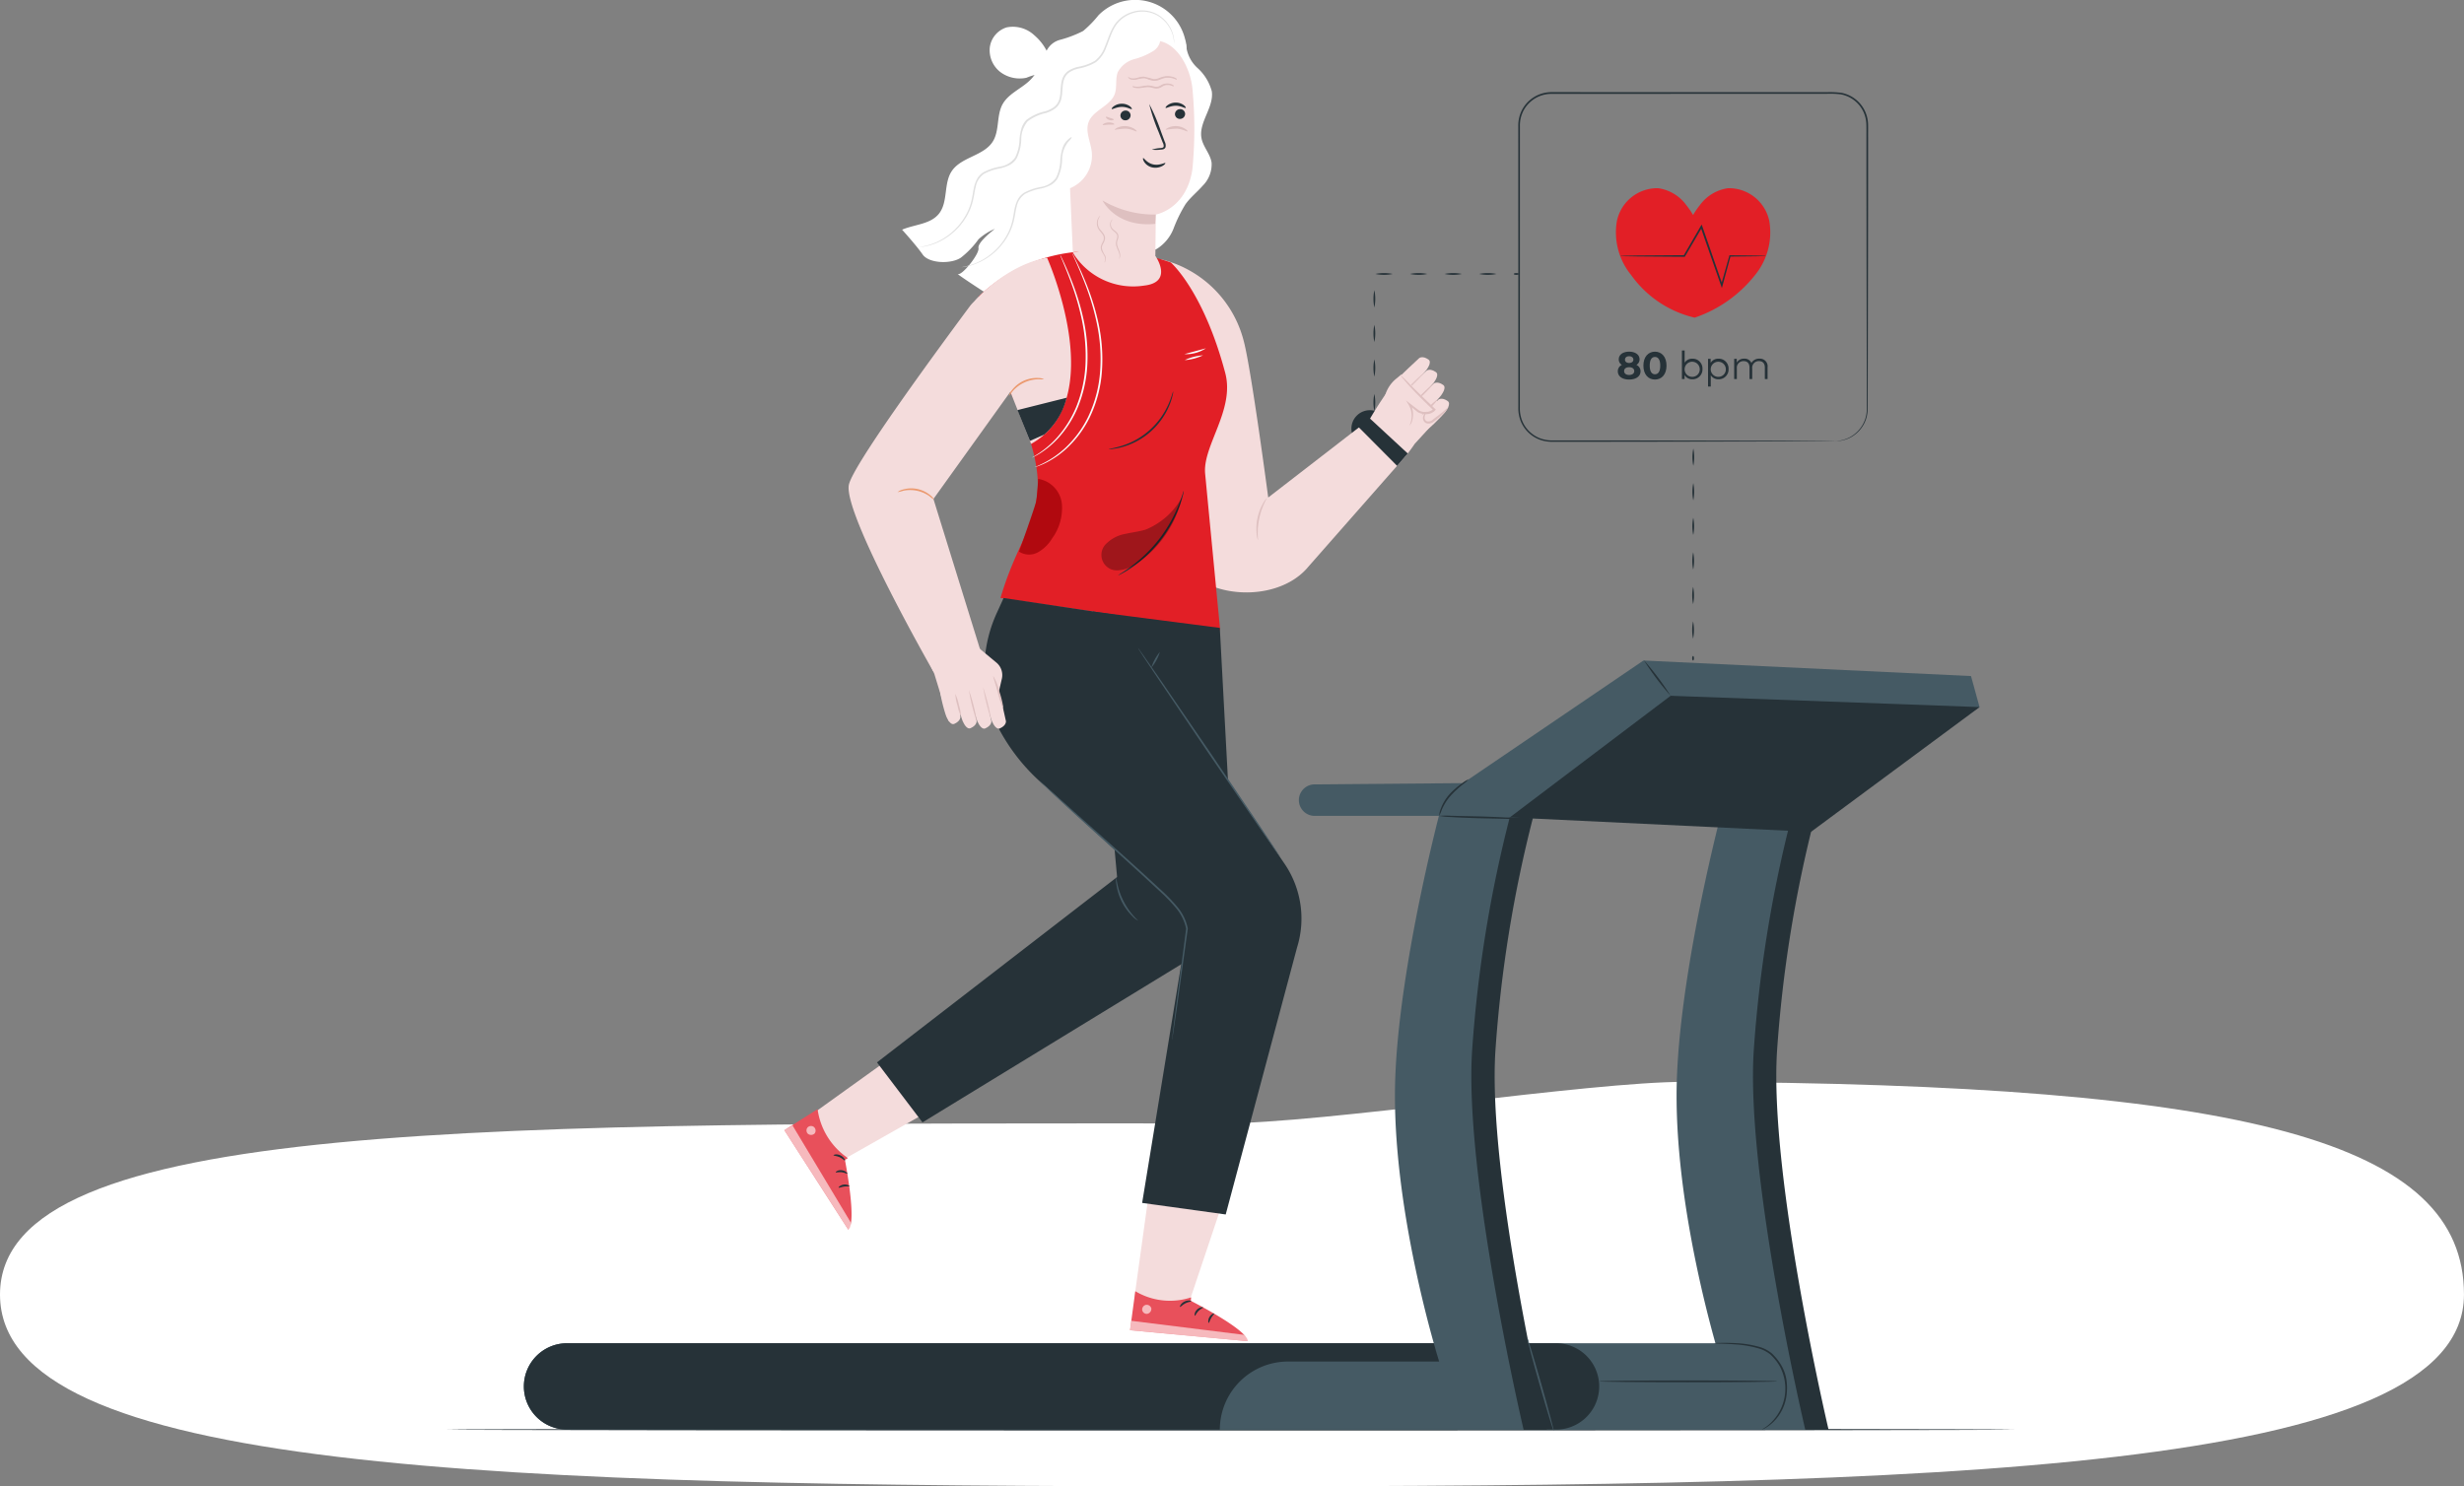
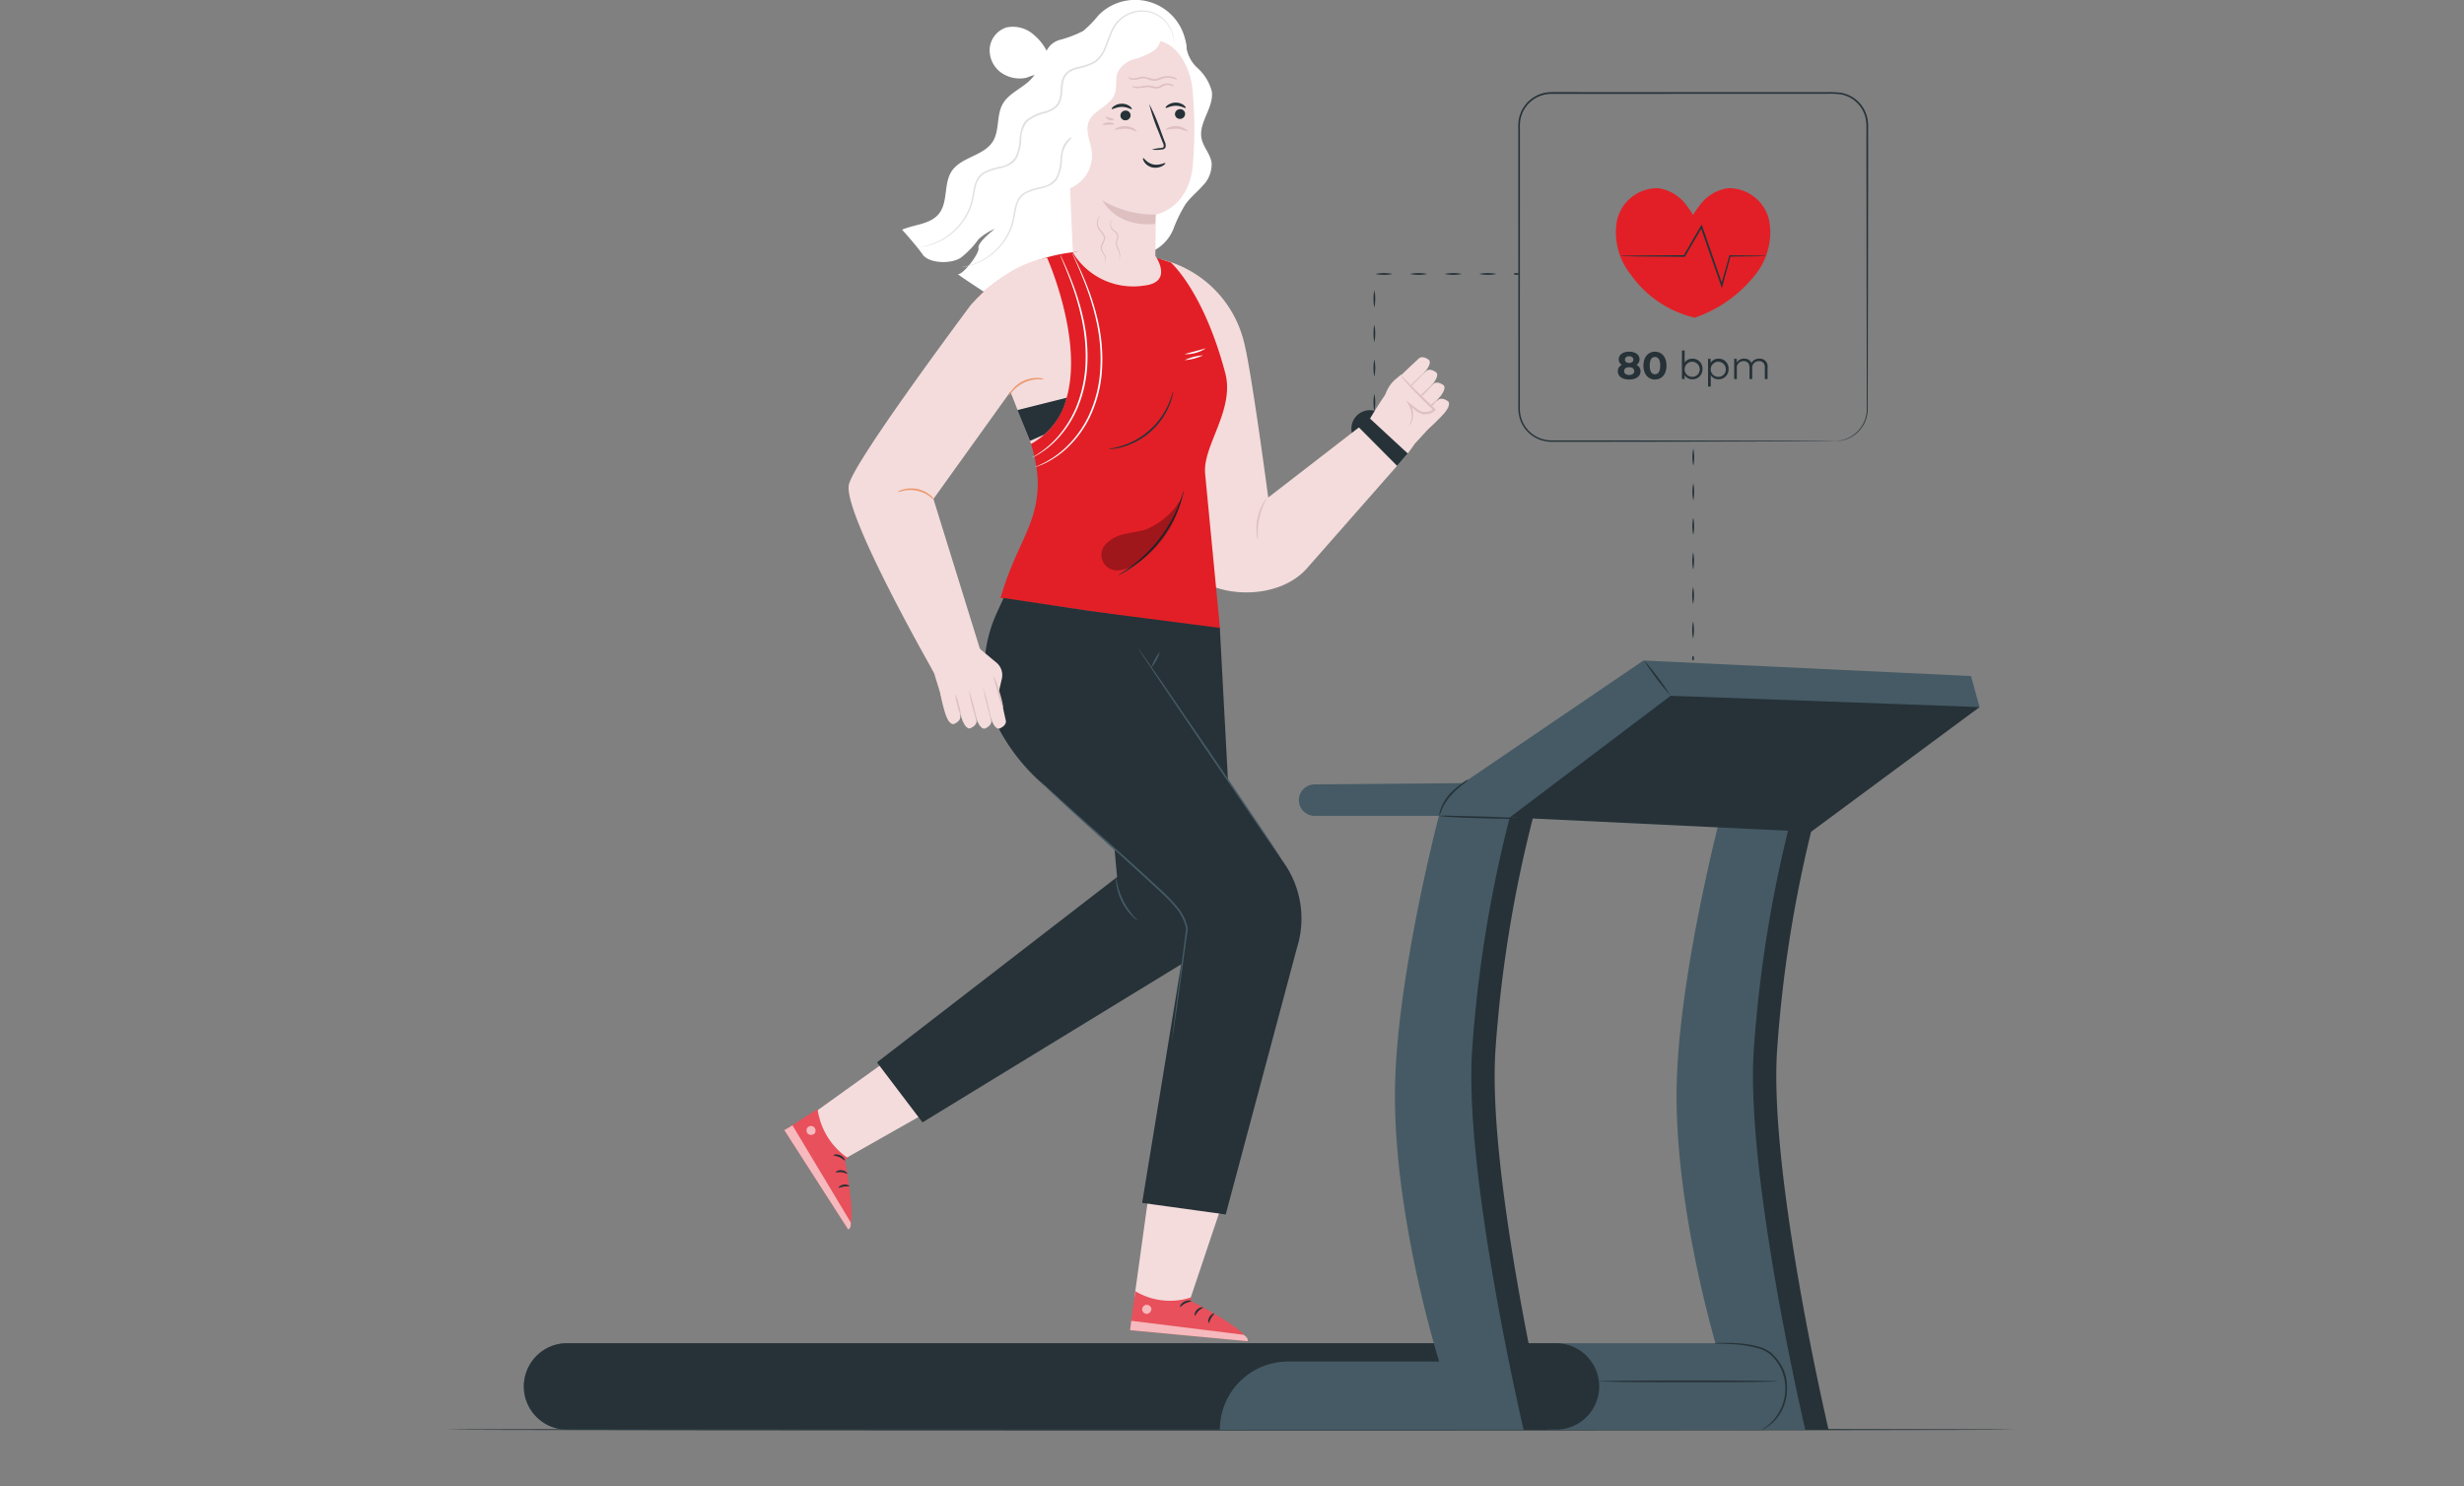
<svg xmlns="http://www.w3.org/2000/svg" width="242.262" height="146.167" viewBox="0 0 242.262 146.167">
  <rect x="0" y="0" width="242.262" height="146.167" fill="#808080" stroke="none" />
  <g id="Group_196867" data-name="Group 196867" transform="translate(-595 -6314.312)">
-     <path id="Path_20465" data-name="Path 20465" d="M128.111,60.222c10.178,0,36.195-4.118,45.7-4.087,55.576.182,76.519,5.99,76.519,20.914,0,17.394-50.543,18.863-122.22,18.863S8.07,94.444,8.07,77.05,56.434,60.222,128.111,60.222Z" transform="translate(586.93 6364.566)" fill="#fff" />
    <g id="Floor" transform="translate(638.918 6454.811)">
      <g id="Group_183170" data-name="Group 183170">
        <g id="Group_183169" data-name="Group 183169">
          <path id="Path_45285" data-name="Path 45285" d="M177.144,470.047c0,.049-34.512.089-77.074.089s-77.082-.04-77.082-.089,34.5-.088,77.082-.088S177.144,470,177.144,470.047Z" transform="translate(-22.987 -469.959)" fill="#263238" />
        </g>
      </g>
    </g>
    <g id="Group_183184" data-name="Group 183184" transform="translate(706.104 6429.852)">
      <g id="Group_183171" data-name="Group 183171" transform="translate(0.439)">
        <path id="Path_45286" data-name="Path 45286" d="M221.888,408.568l1.663-12.017,7.782.4L227,409.861Z" transform="translate(-221.888 -396.552)" fill="#f4dcdc" />
      </g>
      <g id="Group_183183" data-name="Group 183183" transform="translate(0 11.436)">
        <g id="Group_183182" data-name="Group 183182">
          <g id="Group_183172" data-name="Group 183172" transform="translate(0)">
            <path id="Path_45287" data-name="Path 45287" d="M226.608,430.793l-.029.344s5.621,2.855,5.585,3.966L220.6,434.022l.517-3.834A6.644,6.644,0,0,0,226.608,430.793Z" transform="translate(-220.598 -430.188)" fill="#e8505b" />
          </g>
          <g id="Group_183174" data-name="Group 183174" transform="translate(1.193 1.328)" opacity="0.6">
            <g id="Group_183173" data-name="Group 183173">
              <path id="Path_45288" data-name="Path 45288" d="M224.486,434.107a.474.474,0,0,0-.377.508.456.456,0,0,0,.5.378.5.5,0,0,0,.4-.541.474.474,0,0,0-.565-.336" transform="translate(-224.106 -434.095)" fill="#fff" />
            </g>
          </g>
          <g id="Group_183175" data-name="Group 183175" transform="translate(0 2.912)" opacity="0.6">
            <path id="Path_45289" data-name="Path 45289" d="M220.6,439.675l.124-.922,11.04,1.374s.494.272.4.63Z" transform="translate(-220.597 -438.753)" fill="#fff" />
          </g>
          <g id="Group_183177" data-name="Group 183177" transform="translate(4.906 0.913)">
            <g id="Group_183176" data-name="Group 183176">
              <path id="Path_45290" data-name="Path 45290" d="M236.138,432.946c-.007.057-.292.055-.587.211s-.465.379-.515.352.065-.345.425-.528S236.156,432.895,236.138,432.946Z" transform="translate(-235.025 -432.873)" fill="#263238" />
            </g>
          </g>
          <g id="Group_183179" data-name="Group 183179" transform="translate(6.346 1.571)">
            <g id="Group_183178" data-name="Group 183178">
              <path id="Path_45291" data-name="Path 45291" d="M240.1,434.837c.008.056-.246.129-.46.35s-.293.469-.349.461-.062-.331.209-.6S240.1,434.784,240.1,434.837Z" transform="translate(-239.261 -434.808)" fill="#263238" />
            </g>
          </g>
          <g id="Group_183181" data-name="Group 183181" transform="translate(7.688 2.182)">
            <g id="Group_183180" data-name="Group 183180">
              <path id="Path_45292" data-name="Path 45292" d="M243.259,437.54c-.053.008-.1-.282.069-.578s.45-.394.469-.345-.16.2-.3.444S243.315,437.54,243.259,437.54Z" transform="translate(-243.208 -436.605)" fill="#263238" />
            </g>
          </g>
        </g>
      </g>
    </g>
    <g id="Group_183198" data-name="Group 183198" transform="translate(672.118 6417.922)">
      <g id="Group_183185" data-name="Group 183185" transform="translate(2.538)">
        <path id="Path_45293" data-name="Path 45293" d="M128.1,367.559l8.5-6.1,6.719,3.654-12.195,6.907Z" transform="translate(-128.102 -361.463)" fill="#f4dcdc" />
      </g>
      <g id="Group_183197" data-name="Group 183197" transform="translate(0 5.465)">
        <g id="Group_183196" data-name="Group 183196">
          <g id="Group_183186" data-name="Group 183186">
            <path id="Path_45294" data-name="Path 45294" d="M126.884,382.345l-.289.189s1.217,6.186.32,6.843l-6.279-9.773,3.269-2.067A6.95,6.95,0,0,0,126.884,382.345Z" transform="translate(-120.637 -377.536)" fill="#e8505b" />
          </g>
          <g id="Group_183188" data-name="Group 183188" transform="translate(2.181 1.656)" opacity="0.6">
            <g id="Group_183187" data-name="Group 183187">
              <path id="Path_45295" data-name="Path 45295" d="M127.8,382.519a.475.475,0,0,0-.633.017.457.457,0,0,0,.011.628.5.5,0,0,0,.67-.021.473.473,0,0,0-.084-.651" transform="translate(-127.052 -382.407)" fill="#fff" />
            </g>
          </g>
          <g id="Group_183189" data-name="Group 183189" transform="translate(0 1.597)" opacity="0.6">
            <path id="Path_45296" data-name="Path 45296" d="M120.637,382.7l.8-.471,5.724,9.54s.09.557-.248.7Z" transform="translate(-120.637 -382.233)" fill="#fff" />
          </g>
          <g id="Group_183191" data-name="Group 183191" transform="translate(4.83 4.447)">
            <g id="Group_183190" data-name="Group 183190">
              <path id="Path_45297" data-name="Path 45297" d="M135.967,391.219c-.049.029-.224-.2-.528-.332s-.585-.132-.594-.188.312-.162.678.009S136.017,391.2,135.967,391.219Z" transform="translate(-134.844 -390.616)" fill="#263238" />
            </g>
          </g>
          <g id="Group_183193" data-name="Group 183193" transform="translate(5.048 5.998)">
            <g id="Group_183192" data-name="Group 183192">
              <path id="Path_45298" data-name="Path 45298" d="M136.623,395.528c-.039.04-.253-.114-.559-.147s-.55.058-.578.009.222-.253.6-.205S136.668,395.5,136.623,395.528Z" transform="translate(-135.483 -395.179)" fill="#263238" />
            </g>
          </g>
          <g id="Group_183195" data-name="Group 183195" transform="translate(5.33 7.407)">
            <g id="Group_183194" data-name="Group 183194">
              <path id="Path_45299" data-name="Path 45299" d="M136.32,399.633c-.038-.037.158-.256.5-.3s.587.111.561.157-.255,0-.534.039S136.355,399.678,136.32,399.633Z" transform="translate(-136.315 -399.323)" fill="#263238" />
            </g>
          </g>
        </g>
      </g>
    </g>
    <g id="Group_183236" data-name="Group 183236" transform="translate(709.163 6339.815)">
      <g id="Group_183199" data-name="Group 183199" transform="translate(18.706 14.834)">
        <circle id="Ellipse_1830" data-name="Ellipse 1830" cx="1.816" cy="1.816" r="1.816" fill="#263238" />
      </g>
      <g id="Group_183200" data-name="Group 183200">
        <path id="Path_45300" data-name="Path 45300" d="M229.593,131.734a11.078,11.078,0,0,1,8.13,8.065c.747,2.84,2.4,15.357,2.4,15.357l9.989-7.722,3.109,4.118-9.156,10.412c-2.042,2.472-6.036,3.07-9.076,2.05h0c-3.45-1.158-3.626-3.545-3.234-7.163Z" transform="translate(-229.593 -131.734)" fill="#f4dcdc" />
      </g>
      <g id="Group_183232" data-name="Group 183232" transform="translate(20.383 9.624)">
        <g id="Group_183231" data-name="Group 183231">
          <g id="Group_183202" data-name="Group 183202" transform="translate(0 2.197)">
            <g id="Group_183201" data-name="Group 183201">
              <path id="Path_45301" data-name="Path 45301" d="M294.1,172.815c.1-.1,3.293-3.607,3.293-3.607l-5.126-2.709a40.276,40.276,0,0,0-2.585,3.88l-.139.628s3.161,3.434,3.248,3.49A14.641,14.641,0,0,0,294.1,172.815Z" transform="translate(-289.545 -166.5)" fill="#f4dcdc" />
            </g>
          </g>
          <g id="Group_183224" data-name="Group 183224" transform="translate(1.303)">
            <g id="Group_183220" data-name="Group 183220" transform="translate(1.517)">
              <g id="Group_183204" data-name="Group 183204" transform="translate(1.892 4.086)">
                <g id="Group_183203" data-name="Group 183203">
                  <path id="Path_45302" data-name="Path 45302" d="M306.352,173.2c0,.01-.017.044-.057.1-.33.433-1.977,2.126-2.256,2-.312-.139-.772-.828-.6-1.092s2.135-2.067,2.135-2.067.328-.266.91.144C306.846,172.539,306.352,173.2,306.352,173.2Z" transform="translate(-303.403 -172.057)" fill="#f4dcdc" />
                </g>
              </g>
              <g id="Group_183206" data-name="Group 183206" transform="translate(1.445 2.496)">
                <g id="Group_183205" data-name="Group 183205">
                  <path id="Path_45303" data-name="Path 45303" d="M305.038,168.527c0,.01-.017.044-.057.1-.33.433-1.977,2.126-2.256,2-.312-.139-.772-.828-.6-1.092s2.136-2.067,2.136-2.067.328-.266.91.144C305.531,167.862,305.038,168.527,305.038,168.527Z" transform="translate(-302.088 -167.38)" fill="#f4dcdc" />
                </g>
              </g>
              <g id="Group_183208" data-name="Group 183208" transform="translate(0.729 1.236)">
                <g id="Group_183207" data-name="Group 183207">
                  <path id="Path_45304" data-name="Path 45304" d="M302.93,164.821c0,.01-.017.044-.057.1-.33.432-1.977,2.126-2.255,2-.312-.14-.772-.828-.6-1.092s2.136-2.067,2.136-2.067.328-.266.91.144C303.423,164.157,302.93,164.821,302.93,164.821Z" transform="translate(-299.98 -163.675)" fill="#f4dcdc" />
                </g>
              </g>
              <g id="Group_183210" data-name="Group 183210">
                <g id="Group_183209" data-name="Group 183209">
                  <path id="Path_45305" data-name="Path 45305" d="M300.787,161.186c0,.01-.017.044-.057.1-.33.433-1.976,2.126-2.255,2-.312-.139-.773-.828-.6-1.092s2.136-2.068,2.136-2.068.328-.266.91.144C301.28,160.521,300.787,161.186,300.787,161.186Z" transform="translate(-297.837 -160.039)" fill="#f4dcdc" />
                </g>
              </g>
              <g id="Group_183213" data-name="Group 183213" transform="translate(2.394 4.115)">
                <g id="Group_183212" data-name="Group 183212">
                  <g id="Group_183211" data-name="Group 183211">
                    <path id="Path_45306" data-name="Path 45306" d="M304.881,173.756a4.667,4.667,0,0,0,.87-.76,4.394,4.394,0,0,0,.754-.852,4.649,4.649,0,0,0-.87.76A4.413,4.413,0,0,0,304.881,173.756Z" transform="translate(-304.879 -172.142)" fill="#dec0c0" />
                  </g>
                </g>
              </g>
              <g id="Group_183216" data-name="Group 183216" transform="translate(1.378 2.476)">
                <g id="Group_183215" data-name="Group 183215">
                  <g id="Group_183214" data-name="Group 183214">
                    <path id="Path_45307" data-name="Path 45307" d="M301.89,169.623a18.1,18.1,0,0,0,2.332-2.3,18.093,18.093,0,0,0-2.332,2.3Z" transform="translate(-301.889 -167.321)" fill="#dec0c0" />
                  </g>
                </g>
              </g>
              <g id="Group_183219" data-name="Group 183219" transform="translate(0.429 1.42)" opacity="0.78">
                <g id="Group_183218" data-name="Group 183218">
                  <g id="Group_183217" data-name="Group 183217">
                    <path id="Path_45308" data-name="Path 45308" d="M299.1,166.516a18.092,18.092,0,0,0,2.332-2.3,18.092,18.092,0,0,0-2.332,2.3Z" transform="translate(-299.099 -164.214)" fill="#dec0c0" />
                  </g>
                </g>
              </g>
            </g>
            <g id="Group_183223" data-name="Group 183223" transform="translate(0 1.709)">
              <g id="Group_183222" data-name="Group 183222">
                <g id="Group_183221" data-name="Group 183221">
                  <path id="Path_45309" data-name="Path 45309" d="M293.376,169.586l.23-1.939a3.31,3.31,0,0,1,1.184-2.166l.5-.414,3.21,3.37s-1.43.926-2.147-.175l.168,1.8Z" transform="translate(-293.376 -165.066)" fill="#f4dcdc" />
                </g>
              </g>
            </g>
          </g>
          <g id="Group_183227" data-name="Group 183227" transform="translate(3.155 1.76)">
            <g id="Group_183226" data-name="Group 183226">
              <g id="Group_183225" data-name="Group 183225">
                <path id="Path_45310" data-name="Path 45310" d="M299.722,170.175c-.022-.011.093-.2.163-.569a2.114,2.114,0,0,0-.267-1.48l-.256-.417.389.3.9.69-.019-.012a1.265,1.265,0,0,0,1.352-.07.789.789,0,0,0,.079-.075l.009.147c-.948-.914-1.792-1.753-2.366-2.394-.288-.319-.512-.584-.662-.771a1.246,1.246,0,0,1-.214-.306,12.409,12.409,0,0,1,.986.974c.6.611,1.456,1.428,2.407,2.342l.074.071-.065.076a.9.9,0,0,1-.109.105,1.269,1.269,0,0,1-.81.279,1.787,1.787,0,0,1-.768-.191l-.011-.005-.009-.007-.883-.709.133-.118a2.127,2.127,0,0,1,.214,1.6A1.152,1.152,0,0,1,299.722,170.175Z" transform="translate(-298.826 -165.216)" fill="#dec0c0" />
              </g>
            </g>
          </g>
          <g id="Group_183230" data-name="Group 183230" transform="translate(5.36 4.981)">
            <g id="Group_183229" data-name="Group 183229">
              <g id="Group_183228" data-name="Group 183228">
-                 <path id="Path_45311" data-name="Path 45311" d="M305.646,175.063c.038.018-.114.2-.169.513a.4.4,0,0,0,.187.422.6.6,0,0,0,.588-.131c.407-.321.8-.6,1.06-.822s.409-.376.434-.355-.086.209-.328.466a9.964,9.964,0,0,1-1.04.888.775.775,0,0,1-.8.132.556.556,0,0,1-.248-.627.958.958,0,0,1,.2-.384C305.591,175.09,305.634,175.055,305.646,175.063Z" transform="translate(-305.309 -174.689)" fill="#dec0c0" />
-               </g>
+                 </g>
            </g>
          </g>
        </g>
      </g>
      <g id="Group_183234" data-name="Group 183234" transform="translate(9.366 23.464)">
        <g id="Group_183233" data-name="Group 183233">
          <path id="Path_45312" data-name="Path 45312" d="M257.308,204.907a1.7,1.7,0,0,1-.141-.629,5.073,5.073,0,0,1,.638-3.012,1.7,1.7,0,0,1,.384-.518,7,7,0,0,0-.881,4.16Z" transform="translate(-257.141 -200.747)" fill="#dec0c0" />
        </g>
      </g>
      <g id="Group_183235" data-name="Group 183235" transform="translate(19.362 15.577)">
        <path id="Path_45313" data-name="Path 45313" d="M286.542,178.418l3.84,3.862,1.047-1.215-3.8-3.515Z" transform="translate(-286.542 -177.549)" fill="#263238" />
      </g>
    </g>
    <g id="Group_183237" data-name="Group 183237" transform="translate(683.69 6318.25)">
      <path id="Path_45314" data-name="Path 45314" d="M174.183,94.339c.24-1.319-.5-2.91.409-3.9.627-.687,1.743-.668,2.465-1.256.932-.758.868-2.158.974-3.354a8.642,8.642,0,0,1,2.325-5.144c.533-.561,1.2-1.237.978-1.979a1.964,1.964,0,0,0-.453-.7l-6.646-7.575a7.865,7.865,0,0,0-1.841-1.694,2.661,2.661,0,0,0-2.4-.25c-1.333.614-1.561,2.408-2.511,3.527-.855,1.008-2.3,1.46-2.935,2.621-.6,1.112-.278,2.572-.949,3.646-.894,1.431-3.115,1.516-4.045,2.924-.812,1.23-.333,3.037-1.258,4.186-.837,1.04-2.391,1.04-3.618,1.565,0,0,1.408,1.552,2.023,2.441s2.8.96,3.758.309A8.7,8.7,0,0,0,162.19,87.9a5.415,5.415,0,0,1,1.615-1.025s-1.726,1.3-1.615,1.881-1.6,2.7-2.007,2.56,4.51,3.024,4.51,3.024Z" transform="translate(-154.674 -68.306)" fill="#fff" />
    </g>
    <g id="Group_183333" data-name="Group 183333" transform="translate(697.425 6314.312)">
      <g id="Group_183238" data-name="Group 183238" transform="translate(6.012 4.297)">
        <path id="Path_45315" data-name="Path 45315" d="M220.925,69.361a3.461,3.461,0,0,0,1.134,2.393,4.73,4.73,0,0,1,1.4,2.285c.231,1.592-1.328,3.07-1.006,4.646.172.845.864,1.523.987,2.377a2.953,2.953,0,0,1-.871,2.261c-.548.628-1.216,1.152-1.7,1.831a13.914,13.914,0,0,0-1.159,2.361,4.135,4.135,0,0,1-1.632,2.009c-1.161.63-2.787.334-3.677,1.309-.86.943-.589,2.666-1.649,3.377" transform="translate(-212.752 -69.361)" fill="#fff" />
      </g>
      <g id="Group_183239" data-name="Group 183239">
        <path id="Path_45316" data-name="Path 45316" d="M195.341,62.4a2.071,2.071,0,0,1,1.5-1.756,11.39,11.39,0,0,0,2.295-.873,10.938,10.938,0,0,0,1.519-1.557,5.055,5.055,0,0,1,8.5,2.319,3.316,3.316,0,0,1-.828,3.328c-1.07.9-2.655.7-4.026.421s-2.922-.557-4.066.248a5.866,5.866,0,0,0-1.508,2.006,3.579,3.579,0,0,1-1.749,1.751c-.8.274-1.881-.2-1.912-1.043" transform="translate(-195.069 -56.721)" fill="#fff" />
      </g>
      <g id="Group_183329" data-name="Group 183329" transform="translate(2.283 3.976)">
        <g id="Group_183328" data-name="Group 183328">
          <g id="Group_183327" data-name="Group 183327">
            <g id="Group_183326" data-name="Group 183326">
              <g id="Group_183311" data-name="Group 183311">
                <g id="Group_183310" data-name="Group 183310">
                  <g id="Group_183309" data-name="Group 183309">
                    <g id="Group_183246" data-name="Group 183246">
                      <g id="Group_183245" data-name="Group 183245">
                        <g id="Group_183244" data-name="Group 183244">
                          <g id="Group_183243" data-name="Group 183243">
                            <g id="Group_183242" data-name="Group 183242">
                              <g id="Group_183241" data-name="Group 183241">
                                <g id="Group_183240" data-name="Group 183240">
                                  <path id="Path_45317" data-name="Path 45317" d="M203.011,70.29a1.374,1.374,0,0,0-1.226,1.4h0l.82,18.552c.034,2.191,3.237,3.422,5.583,3.368h0c2.369-.055,2.446-1.217,2.475-3.3.049-3.483.045-4.79.047-4.77,0,0,2.992-.5,3.6-4.411a41.724,41.724,0,0,0,.03-7.73c-.153-2.343-1.712-5.214-4.046-4.962Z" transform="translate(-201.785 -68.415)" fill="#f4dcdc" />
                                </g>
                              </g>
                            </g>
                          </g>
                        </g>
                      </g>
                    </g>
                    <g id="Group_183262" data-name="Group 183262" transform="translate(9.891 6.112)">
                      <g id="Group_183253" data-name="Group 183253" transform="translate(0.927 0.647)">
                        <g id="Group_183252" data-name="Group 183252">
                          <g id="Group_183251" data-name="Group 183251">
                            <g id="Group_183250" data-name="Group 183250">
                              <g id="Group_183249" data-name="Group 183249">
                                <g id="Group_183248" data-name="Group 183248">
                                  <g id="Group_183247" data-name="Group 183247">
                                    <path id="Path_45318" data-name="Path 45318" d="M234.6,88.744a.5.5,0,0,1-.482.506.48.48,0,0,1-.517-.45.5.5,0,0,1,.481-.507A.479.479,0,0,1,234.6,88.744Z" transform="translate(-233.604 -88.293)" fill="#263238" />
                                  </g>
                                </g>
                              </g>
                            </g>
                          </g>
                        </g>
                      </g>
                      <g id="Group_183261" data-name="Group 183261">
                        <g id="Group_183260" data-name="Group 183260">
                          <g id="Group_183259" data-name="Group 183259">
                            <g id="Group_183258" data-name="Group 183258">
                              <g id="Group_183257" data-name="Group 183257">
                                <g id="Group_183256" data-name="Group 183256">
                                  <g id="Group_183255" data-name="Group 183255">
                                    <g id="Group_183254" data-name="Group 183254">
                                      <path id="Path_45319" data-name="Path 45319" d="M232.857,86.915c-.062.065-.442-.215-.981-.212s-.933.273-.992.207c-.029-.029.034-.147.206-.273a1.374,1.374,0,0,1,.794-.246,1.319,1.319,0,0,1,.781.25C232.831,86.768,232.888,86.886,232.857,86.915Z" transform="translate(-230.877 -86.391)" fill="#263238" />
                                    </g>
                                  </g>
                                </g>
                              </g>
                            </g>
                          </g>
                        </g>
                      </g>
                    </g>
                    <g id="Group_183278" data-name="Group 183278" transform="translate(4.593 6.224)">
                      <g id="Group_183269" data-name="Group 183269" transform="translate(0.859 0.673)">
                        <g id="Group_183268" data-name="Group 183268">
                          <g id="Group_183267" data-name="Group 183267">
                            <g id="Group_183266" data-name="Group 183266">
                              <g id="Group_183265" data-name="Group 183265">
                                <g id="Group_183264" data-name="Group 183264">
                                  <g id="Group_183263" data-name="Group 183263">
                                    <path id="Path_45320" data-name="Path 45320" d="M218.821,89.151a.5.5,0,0,1-.482.507.479.479,0,0,1-.517-.451.5.5,0,0,1,.481-.507A.479.479,0,0,1,218.821,89.151Z" transform="translate(-217.821 -88.7)" fill="#263238" />
                                  </g>
                                </g>
                              </g>
                            </g>
                          </g>
                        </g>
                      </g>
                      <g id="Group_183277" data-name="Group 183277">
                        <g id="Group_183276" data-name="Group 183276">
                          <g id="Group_183275" data-name="Group 183275">
                            <g id="Group_183274" data-name="Group 183274">
                              <g id="Group_183273" data-name="Group 183273">
                                <g id="Group_183272" data-name="Group 183272">
                                  <g id="Group_183271" data-name="Group 183271">
                                    <g id="Group_183270" data-name="Group 183270">
                                      <path id="Path_45321" data-name="Path 45321" d="M217.274,87.245c-.062.066-.443-.215-.981-.212s-.933.273-.992.207c-.029-.029.034-.147.206-.273a1.372,1.372,0,0,1,.794-.247,1.319,1.319,0,0,1,.781.25C217.248,87.1,217.3,87.216,217.274,87.245Z" transform="translate(-215.294 -86.721)" fill="#263238" />
                                    </g>
                                  </g>
                                </g>
                              </g>
                            </g>
                          </g>
                        </g>
                      </g>
                    </g>
                    <g id="Group_183286" data-name="Group 183286" transform="translate(8.276 6.251)">
                      <g id="Group_183285" data-name="Group 183285">
                        <g id="Group_183284" data-name="Group 183284">
                          <g id="Group_183283" data-name="Group 183283">
                            <g id="Group_183282" data-name="Group 183282">
                              <g id="Group_183281" data-name="Group 183281">
                                <g id="Group_183280" data-name="Group 183280">
                                  <g id="Group_183279" data-name="Group 183279">
                                    <path id="Path_45322" data-name="Path 45322" d="M226.388,91.29a3.584,3.584,0,0,1,.875-.16c.138-.015.268-.042.291-.136a.7.7,0,0,0-.093-.408l-.409-1.047a18.057,18.057,0,0,1-.92-2.739,18.042,18.042,0,0,1,1.139,2.659l.392,1.053a.8.8,0,0,1,.073.54.346.346,0,0,1-.226.2.924.924,0,0,1-.234.033A3.509,3.509,0,0,1,226.388,91.29Z" transform="translate(-226.126 -86.8)" fill="#263238" />
                                  </g>
                                </g>
                              </g>
                            </g>
                          </g>
                        </g>
                      </g>
                    </g>
                    <g id="Group_183293" data-name="Group 183293" transform="translate(3.691 15.735)">
                      <g id="Group_183292" data-name="Group 183292">
                        <g id="Group_183291" data-name="Group 183291">
                          <g id="Group_183290" data-name="Group 183290">
                            <g id="Group_183289" data-name="Group 183289">
                              <g id="Group_183288" data-name="Group 183288">
                                <g id="Group_183287" data-name="Group 183287">
                                  <path id="Path_45323" data-name="Path 45323" d="M217.875,116.079a9.937,9.937,0,0,1-5.234-1.384s1.275,2.68,5.183,2.306Z" transform="translate(-212.641 -114.695)" fill="#dec0c0" />
                                </g>
                              </g>
                            </g>
                          </g>
                        </g>
                      </g>
                    </g>
                    <g id="Group_183308" data-name="Group 183308" transform="matrix(0.891, -0.454, 0.454, 0.891, 7.613, 11.612)">
                      <g id="Group_183307" data-name="Group 183307">
                        <g id="Group_183306" data-name="Group 183306">
                          <g id="Group_183305" data-name="Group 183305">
                            <g id="Group_183304" data-name="Group 183304">
                              <g id="Group_183303" data-name="Group 183303">
                                <g id="Group_183302" data-name="Group 183302">
                                  <g id="Group_183301" data-name="Group 183301">
                                    <path id="Path_45325" data-name="Path 45325" d="M222.066,101.114c.088-.005.09.58.592.994s1.124.348,1.129.43c.008.037-.139.114-.4.122a1.457,1.457,0,0,1-.942-.326,1.269,1.269,0,0,1-.459-.833C221.961,101.256,222.026,101.111,222.066,101.114Z" transform="translate(-221.979 -101.114)" fill="#263238" />
                                  </g>
                                </g>
                              </g>
                            </g>
                          </g>
                        </g>
                      </g>
                    </g>
                  </g>
                </g>
              </g>
            </g>
          </g>
        </g>
      </g>
      <g id="Group_183330" data-name="Group 183330" transform="translate(0.783 3.143)">
        <path id="Path_45328" data-name="Path 45328" d="M197.371,81.523a3.468,3.468,0,0,0,4.126-3.835c-.121-.959-.639-1.935-.306-2.843.44-1.2,2.122-1.569,2.569-2.767.26-.7.027-1.511.321-2.193a2.6,2.6,0,0,1,1.608-1.248,6.718,6.718,0,0,0,1.913-.83,1.5,1.5,0,0,0,.54-1.839,37,37,0,0,0-8.535,2.074,3.293,3.293,0,0,0-1.684,1.091,3.448,3.448,0,0,0-.346,2.093q.246,5.261.491,10.521" transform="translate(-197.371 -65.966)" fill="#fff" />
      </g>
    </g>
    <g id="Group_183351" data-name="Group 183351" transform="translate(691.206 6338.699)">
      <g id="Group_183334" data-name="Group 183334" transform="translate(0 0.195)">
        <path id="Path_45330" data-name="Path 45330" d="M186.963,129.172a16.063,16.063,0,0,0-10.184,4.443l3.126,9.364s2.89,5.515,2.693,9.437-2.1,5.542-3.656,10.834l21.6,3.163s-1.218-12.643-1.479-15.389,2.942-6.265,1.976-9.906c-2.146-8.087-5.353-10.864-5.353-10.864S191.016,128.519,186.963,129.172Z" transform="translate(-176.779 -129.025)" fill="#e21f26" />
      </g>
      <g id="Group_183335" data-name="Group 183335" transform="translate(3.987 22.707)">
-         <path id="Path_45331" data-name="Path 45331" d="M188.505,202.388a1.816,1.816,0,0,0,1.862.068,3.8,3.8,0,0,0,1.386-1.358,5.055,5.055,0,0,0,.962-3.425,2.785,2.785,0,0,0-2.326-2.436s-.1,1.716-.212,2.247S188.505,202.388,188.505,202.388Z" transform="translate(-188.505 -195.238)" fill="#b1090f" />
-       </g>
+         </g>
      <g id="Group_183337" data-name="Group 183337" transform="translate(12.805 14.113)">
        <g id="Group_183336" data-name="Group 183336">
          <path id="Path_45332" data-name="Path 45332" d="M220.777,169.963a1.272,1.272,0,0,1-.053.355,6.117,6.117,0,0,1-.294.934,7.063,7.063,0,0,1-4.67,4.175,6.1,6.1,0,0,1-.96.188,1.253,1.253,0,0,1-.359.013c0-.032.506-.076,1.283-.321a7.421,7.421,0,0,0,4.591-4.1C220.645,170.457,220.745,169.955,220.777,169.963Z" transform="translate(-214.44 -169.963)" fill="#263238" />
        </g>
      </g>
      <g id="Group_183339" data-name="Group 183339" transform="translate(13.737 23.882)">
        <g id="Group_183338" data-name="Group 183338">
          <path id="Path_45333" data-name="Path 45333" d="M223.629,198.695a1.972,1.972,0,0,1-.081.419c-.03.134-.072.3-.133.482s-.12.4-.212.628a12.362,12.362,0,0,1-.712,1.573,12.811,12.811,0,0,1-2.586,3.331,12.3,12.3,0,0,1-1.347,1.079,9.377,9.377,0,0,1-.99.61,1.985,1.985,0,0,1-.385.183c-.017-.03.518-.317,1.3-.894a14.022,14.022,0,0,0,1.309-1.1,13.718,13.718,0,0,0,2.554-3.29,14.059,14.059,0,0,0,.738-1.539C223.451,199.276,223.6,198.686,223.629,198.695Z" transform="translate(-217.183 -198.695)" fill="#263238" />
        </g>
      </g>
      <g id="Group_183341" data-name="Group 183341" transform="translate(12.111 24.518)" opacity="0.3">
        <g id="Group_183340" data-name="Group 183340">
          <path id="Path_45334" data-name="Path 45334" d="M220.295,200.564a7.194,7.194,0,0,1-3.562,3.173c-.654.2-1.342.273-2.009.425a3.518,3.518,0,0,0-1.811.906,1.521,1.521,0,0,0,1.244,2.66,3.7,3.7,0,0,0,1.726-.676,10.749,10.749,0,0,0,4.413-6.488" transform="translate(-212.399 -200.564)" />
        </g>
      </g>
      <g id="Group_183343" data-name="Group 183343" transform="translate(5.266 0.676)">
        <g id="Group_183342" data-name="Group 183342">
          <path id="Path_45335" data-name="Path 45335" d="M195.03,130.44a1.081,1.081,0,0,1,.11.2c.067.133.161.33.28.587.236.513.564,1.262.918,2.209a24.157,24.157,0,0,1,1,3.407,17.015,17.015,0,0,1,.366,4.333,12.662,12.662,0,0,1-.931,4.246,10.561,10.561,0,0,1-1.9,3,8.906,8.906,0,0,1-1.832,1.543,6.315,6.315,0,0,1-.568.318,1.069,1.069,0,0,1-.207.093c-.009-.017.272-.155.738-.469a9.513,9.513,0,0,0,1.776-1.569,10.71,10.71,0,0,0,1.841-2.979,12.74,12.74,0,0,0,.9-4.192,17.277,17.277,0,0,0-.349-4.291,25.581,25.581,0,0,0-.957-3.4c-.337-.949-.647-1.7-.863-2.224l-.249-.6A1.066,1.066,0,0,1,195.03,130.44Z" transform="translate(-192.266 -130.44)" fill="#fafafa" />
        </g>
      </g>
      <g id="Group_183345" data-name="Group 183345" transform="translate(5.534 0.513)">
        <g id="Group_183344" data-name="Group 183344">
          <path id="Path_45336" data-name="Path 45336" d="M196.728,129.962a1.283,1.283,0,0,1,.123.214c.076.142.183.355.318.631.268.551.641,1.358,1.042,2.381a23.711,23.711,0,0,1,1.113,3.693,16.681,16.681,0,0,1,.331,4.711,12.435,12.435,0,0,1-1.219,4.559,10.436,10.436,0,0,1-2.322,3.077,8.807,8.807,0,0,1-2.165,1.441,6.437,6.437,0,0,1-.657.263,1.3,1.3,0,0,1-.236.071c-.007-.02.317-.123.864-.4a9.284,9.284,0,0,0,2.111-1.472,10.527,10.527,0,0,0,2.261-3.057,12.459,12.459,0,0,0,1.189-4.5,16.878,16.878,0,0,0-.315-4.664,24.844,24.844,0,0,0-1.07-3.682c-.384-1.024-.738-1.837-.987-2.4l-.288-.644A1.268,1.268,0,0,1,196.728,129.962Z" transform="translate(-193.055 -129.962)" fill="#fafafa" />
        </g>
      </g>
      <g id="Group_183347" data-name="Group 183347" transform="translate(20.237 9.859)">
        <g id="Group_183346" data-name="Group 183346">
          <path id="Path_45337" data-name="Path 45337" d="M238.426,157.458a3.57,3.57,0,0,1-2.125.574,203.363,203.363,0,0,1,2.125-.574Z" transform="translate(-236.301 -157.451)" fill="#fafafa" />
        </g>
      </g>
      <g id="Group_183349" data-name="Group 183349" transform="translate(20.281 10.539)">
        <g id="Group_183348" data-name="Group 183348">
          <path id="Path_45338" data-name="Path 45338" d="M238.223,159.464a4.889,4.889,0,0,1-1.793.47,4.895,4.895,0,0,1,1.793-.47Z" transform="translate(-236.43 -159.448)" fill="#fafafa" />
        </g>
      </g>
      <g id="Group_183350" data-name="Group 183350" transform="translate(9.271)">
        <path id="Path_45339" data-name="Path 45339" d="M204.047,128.9a6.955,6.955,0,0,0,7.017,3.249c2.9-.326,1.138-2.864,1.138-2.864S209.494,127.7,204.047,128.9Z" transform="translate(-204.047 -128.452)" fill="#f4dcdc" />
      </g>
    </g>
    <g id="Group_183362" data-name="Group 183362" transform="translate(681.227 6373.119)">
      <g id="Group_183352" data-name="Group 183352" transform="translate(0 1.333)">
        <path id="Path_45340" data-name="Path 45340" d="M181.133,235.216l1.256,23.465a9.734,9.734,0,0,1-4.715,9.408L151.9,283.844l-4.475-5.9,23.608-18.226-2.365-26.113Z" transform="translate(-147.427 -233.609)" fill="#263238" />
      </g>
      <g id="Group_183353" data-name="Group 183353" transform="translate(10.54)">
        <path id="Path_45341" data-name="Path 45341" d="M180.338,229.689l-.638,1.4a13.466,13.466,0,0,0-.633,9.733,18.967,18.967,0,0,0,5.486,7.468h0l12.409,11.381a3.985,3.985,0,0,1,1.237,3.594l-4.242,25.912,8.217,1.135,7.017-26.263a9.56,9.56,0,0,0-1.141-8.089l-16.716-24.617Z" transform="translate(-178.428 -229.689)" fill="#263238" />
      </g>
      <g id="Group_183355" data-name="Group 183355" transform="translate(25.667 4.924)">
        <g id="Group_183354" data-name="Group 183354">
          <path id="Path_45342" data-name="Path 45342" d="M236.893,264.715a1.344,1.344,0,0,1-.157-.2l-.421-.59-1.521-2.186-4.961-7.248-4.919-7.279L223.44,245l-.393-.608a1.373,1.373,0,0,1-.127-.219,1.348,1.348,0,0,1,.157.2l.421.589,1.52,2.185,4.963,7.25,4.918,7.278,1.474,2.217.393.608A1.352,1.352,0,0,1,236.893,264.715Z" transform="translate(-222.919 -244.171)" fill="#455a64" />
        </g>
      </g>
      <g id="Group_183357" data-name="Group 183357" transform="translate(15.935 17.931)">
        <g id="Group_183356" data-name="Group 183356">
          <path id="Path_45343" data-name="Path 45343" d="M207.382,307.939a1.118,1.118,0,0,1,.014-.211c.017-.152.039-.353.067-.607l.279-2.272,1.018-7.855v.026a4.626,4.626,0,0,0-1.015-2.055A17.367,17.367,0,0,0,206,293.184c-3.211-2.992-6.2-5.615-8.318-7.56-1.062-.97-1.915-1.764-2.5-2.318l-.667-.643-.17-.171a.3.3,0,0,1-.054-.063s.025.014.066.049l.182.158.689.619,2.534,2.276c2.141,1.921,5.142,4.528,8.355,7.524a17.265,17.265,0,0,1,1.758,1.8,4.778,4.778,0,0,1,1.044,2.135l0,.014,0,.012-1.081,7.847c-.138.956-.249,1.722-.327,2.265-.039.252-.071.452-.095.6A1.2,1.2,0,0,1,207.382,307.939Z" transform="translate(-194.297 -282.428)" fill="#455a64" />
        </g>
      </g>
      <g id="Group_183359" data-name="Group 183359" transform="translate(23.503 27.454)">
        <g id="Group_183358" data-name="Group 183358">
          <path id="Path_45344" data-name="Path 45344" d="M218.745,314.727a2.047,2.047,0,0,1-.578-.447,5.438,5.438,0,0,1-1.573-3.111,2.055,2.055,0,0,1-.017-.731,7.017,7.017,0,0,0,2.168,4.289Z" transform="translate(-216.556 -310.438)" fill="#455a64" />
        </g>
      </g>
      <g id="Group_183361" data-name="Group 183361" transform="translate(26.968 5.305)">
        <g id="Group_183360" data-name="Group 183360">
          <path id="Path_45345" data-name="Path 45345" d="M226.754,246.839a4.4,4.4,0,0,1,.839-1.544,4.406,4.406,0,0,1-.839,1.544Z" transform="translate(-226.747 -245.294)" fill="#455a64" />
        </g>
      </g>
    </g>
    <g id="Group_183363" data-name="Group 183363" transform="translate(692.299 6316.924)">
      <path id="Path_45346" data-name="Path 45346" d="M186.115,68.424a5.021,5.021,0,0,0-1.715-3.153,3.092,3.092,0,0,0-2.727-.785,2.382,2.382,0,0,0-1.661,1.971,2.717,2.717,0,0,0,1.019,2.407,3.165,3.165,0,0,0,2.582.577,7.169,7.169,0,0,1,2.494-.533" transform="translate(-179.994 -64.406)" fill="#fff" />
    </g>
    <g id="Group_183365" data-name="Group 183365" transform="translate(685.356 6315.336)">
      <g id="Group_183364" data-name="Group 183364">
        <path id="Path_45347" data-name="Path 45347" d="M159.574,83.013a7.081,7.081,0,0,0,1.5-.4,6.046,6.046,0,0,0,1.567-.923,6.18,6.18,0,0,0,1.543-1.834,5.339,5.339,0,0,0,.518-1.3c.133-.467.172-.981.3-1.5a2.991,2.991,0,0,1,.295-.773,1.83,1.83,0,0,1,.6-.623,5.661,5.661,0,0,1,1.665-.567,2.224,2.224,0,0,0,1.468-.9,4.3,4.3,0,0,0,.426-1.806,5.732,5.732,0,0,1,.172-.981,2.046,2.046,0,0,1,.507-.9A4.685,4.685,0,0,1,172,69.653a2.913,2.913,0,0,0,.884-.444,1.489,1.489,0,0,0,.5-.8c.165-.627.065-1.312.291-1.96a1.546,1.546,0,0,1,.613-.79,3,3,0,0,1,.9-.37,4.925,4.925,0,0,0,1.685-.6,3.052,3.052,0,0,0,.967-1.368c.216-.516.382-1.042.606-1.53a4.668,4.668,0,0,1,.387-.693,3.314,3.314,0,0,1,.519-.567,3.381,3.381,0,0,1,1.268-.669,3.1,3.1,0,0,1,2.4.266,3.322,3.322,0,0,1,1.276,1.322,3.1,3.1,0,0,1,.351,1.11,1.756,1.756,0,0,1,.011.406c-.012,0,0-.14-.046-.4a3.228,3.228,0,0,0-.376-1.082,3.283,3.283,0,0,0-1.264-1.268,3,3,0,0,0-2.315-.231,3.264,3.264,0,0,0-1.213.652,3.193,3.193,0,0,0-.492.545,4.536,4.536,0,0,0-.37.673c-.216.478-.378,1-.6,1.53a3.2,3.2,0,0,1-1.015,1.441,5.038,5.038,0,0,1-1.736.634,2.834,2.834,0,0,0-.845.349,1.37,1.37,0,0,0-.545.707c-.21.59-.112,1.272-.284,1.947a1.672,1.672,0,0,1-.56.887,3.071,3.071,0,0,1-.939.475,4.583,4.583,0,0,0-1.8.819,2.821,2.821,0,0,0-.631,1.77,4.425,4.425,0,0,1-.455,1.876,1.822,1.822,0,0,1-.7.65,3.852,3.852,0,0,1-.868.314,5.581,5.581,0,0,0-1.621.54,2,2,0,0,0-.833,1.3c-.129.507-.171,1.022-.311,1.5a5.453,5.453,0,0,1-.541,1.321,6.223,6.223,0,0,1-1.59,1.85,5.982,5.982,0,0,1-1.6.91,5.448,5.448,0,0,1-1.125.3l-.3.033A.435.435,0,0,1,159.574,83.013Z" transform="translate(-159.574 -59.735)" fill="#e0e0e0" />
      </g>
    </g>
    <g id="Group_196862" data-name="Group 196862" transform="translate(689.372 6317.336)">
      <g id="Group_183364-2" data-name="Group 183364">
        <path id="Path_45347-2" data-name="Path 45347" d="M159.574,83.013a7.081,7.081,0,0,0,1.5-.4,6.046,6.046,0,0,0,1.567-.923,6.18,6.18,0,0,0,1.543-1.834,5.339,5.339,0,0,0,.518-1.3c.133-.467.172-.981.3-1.5a2.991,2.991,0,0,1,.295-.773,1.83,1.83,0,0,1,.6-.623,5.661,5.661,0,0,1,1.665-.567,2.224,2.224,0,0,0,1.468-.9,4.3,4.3,0,0,0,.426-1.806,5.732,5.732,0,0,1,.172-.981,2.046,2.046,0,0,1,.507-.9c.518-.5.587-.328.124.125a2.821,2.821,0,0,0-.631,1.77,4.425,4.425,0,0,1-.455,1.876,1.822,1.822,0,0,1-.7.65,3.852,3.852,0,0,1-.868.314,5.581,5.581,0,0,0-1.621.54,2,2,0,0,0-.833,1.3c-.129.507-.171,1.022-.311,1.5a5.453,5.453,0,0,1-.541,1.321,6.223,6.223,0,0,1-1.59,1.85,5.982,5.982,0,0,1-1.6.91,5.448,5.448,0,0,1-1.125.3l-.3.033A.435.435,0,0,1,159.574,83.013Z" transform="translate(-159.574 -59.735)" fill="#e0e0e0" />
      </g>
    </g>
    <g id="Group_183404" data-name="Group 183404" transform="translate(678.437 6339.656)">
      <g id="Group_183399" data-name="Group 183399">
        <g id="Group_183372" data-name="Group 183372">
          <g id="Group_183370" data-name="Group 183370">
            <path id="Path_45350" data-name="Path 45350" d="M158.732,131.266c-4.126.73-7.166,4.294-7.166,4.294l0,.005a4.081,4.081,0,0,0-.453.507c-4.126,5.563-11.6,15.827-11.876,17.568-.472,2.951,8.292,18.285,8.292,18.285l4.8-1.554L147.56,154.99l7.563-10.542,2.038,5.13C164.971,145.208,158.732,131.266,158.732,131.266Z" transform="translate(-139.221 -131.266)" fill="#f4dcdc" />
          </g>
          <g id="Group_183371" data-name="Group 183371" transform="translate(16.6 13.77)">
            <path id="Path_45351" data-name="Path 45351" d="M188.045,172.98l4.836-1.214a7.026,7.026,0,0,1-2.2,3.62l-1.409.625Z" transform="translate(-188.045 -171.766)" fill="#263238" />
          </g>
        </g>
        <g id="Group_183398" data-name="Group 183398" transform="translate(7.634 37.911)">
          <g id="Group_183395" data-name="Group 183395">
            <g id="Group_183394" data-name="Group 183394">
              <g id="Group_183374" data-name="Group 183374">
                <g id="Group_183373" data-name="Group 183373">
                  <path id="Path_45352" data-name="Path 45352" d="M162.466,245.778c.039.135,1.434,4.669,1.434,4.669l4.908-2.9.3-1.287a1.6,1.6,0,0,0-.535-1.585l-1.76-1.463-.471-.439s-4.563.978-4.656,1.025A14.648,14.648,0,0,0,162.466,245.778Z" transform="translate(-161.675 -242.77)" fill="#f4dcdc" />
                </g>
              </g>
              <g id="Group_183393" data-name="Group 183393" transform="translate(1.35 4.128)">
                <g id="Group_183392" data-name="Group 183392">
                  <g id="Group_183376" data-name="Group 183376">
                    <g id="Group_183375" data-name="Group 183375">
                      <path id="Path_45353" data-name="Path 45353" d="M166.336,258.131c-.011,0-.029-.037-.054-.1-.205-.5-.827-2.782-.578-2.959.279-.2,1.105-.245,1.245.038s.7,2.89.7,2.89.062.418-.587.711C166.658,258.894,166.336,258.131,166.336,258.131Z" transform="translate(-165.646 -254.913)" fill="#f4dcdc" />
                    </g>
                  </g>
                  <g id="Group_183378" data-name="Group 183378" transform="translate(1.597 0.423)">
                    <g id="Group_183377" data-name="Group 183377">
                      <path id="Path_45354" data-name="Path 45354" d="M171.032,259.375c-.011,0-.029-.037-.054-.1-.205-.5-.827-2.783-.578-2.959.279-.2,1.105-.245,1.245.038s.7,2.89.7,2.89.062.418-.587.711C171.354,260.138,171.032,259.375,171.032,259.375Z" transform="translate(-170.342 -256.156)" fill="#f4dcdc" />
                    </g>
                  </g>
                  <g id="Group_183380" data-name="Group 183380" transform="translate(3.046 0.445)">
                    <g id="Group_183379" data-name="Group 183379">
                      <path id="Path_45355" data-name="Path 45355" d="M175.294,259.442c-.01,0-.029-.037-.054-.1-.205-.5-.827-2.782-.578-2.959.279-.2,1.106-.245,1.245.038s.7,2.89.7,2.89.062.418-.587.711C175.616,260.2,175.294,259.442,175.294,259.442Z" transform="translate(-174.604 -256.223)" fill="#f4dcdc" />
                    </g>
                  </g>
                  <g id="Group_183382" data-name="Group 183382" transform="translate(4.481 0.446)">
                    <g id="Group_183381" data-name="Group 183381">
                      <path id="Path_45356" data-name="Path 45356" d="M179.514,259.442c-.011,0-.029-.037-.054-.1-.205-.5-.827-2.783-.578-2.96.279-.2,1.106-.245,1.245.039s.7,2.89.7,2.89.062.418-.587.711C179.836,260.205,179.514,259.442,179.514,259.442Z" transform="translate(-178.824 -256.224)" fill="#f4dcdc" />
                    </g>
                  </g>
                  <g id="Group_183385" data-name="Group 183385" transform="translate(1.497 0.86)">
                    <g id="Group_183384" data-name="Group 183384">
                      <g id="Group_183383" data-name="Group 183383">
                        <path id="Path_45357" data-name="Path 45357" d="M170.056,257.442a4.649,4.649,0,0,0,.213,1.135,4.411,4.411,0,0,0,.351,1.083,4.632,4.632,0,0,0-.213-1.135A4.378,4.378,0,0,0,170.056,257.442Z" transform="translate(-170.047 -257.442)" fill="#dec0c0" />
                      </g>
                    </g>
                  </g>
                  <g id="Group_183388" data-name="Group 183388" transform="translate(2.834 0.467)">
                    <g id="Group_183387" data-name="Group 183387">
                      <g id="Group_183386" data-name="Group 183386">
                        <path id="Path_45358" data-name="Path 45358" d="M173.988,256.285a18.1,18.1,0,0,0,.8,3.178,18.092,18.092,0,0,0-.8-3.178Z" transform="translate(-173.982 -256.285)" fill="#dec0c0" />
                      </g>
                    </g>
                  </g>
                  <g id="Group_183391" data-name="Group 183391" transform="translate(4.226 0.186)" opacity="0.78">
                    <g id="Group_183390" data-name="Group 183390">
                      <g id="Group_183389" data-name="Group 183389">
                        <path id="Path_45359" data-name="Path 45359" d="M178.081,255.461a18.087,18.087,0,0,0,.8,3.178,18.1,18.1,0,0,0-.8-3.178Z" transform="translate(-178.075 -255.461)" fill="#dec0c0" />
                      </g>
                    </g>
                  </g>
                </g>
              </g>
            </g>
          </g>
          <g id="Group_183397" data-name="Group 183397" transform="translate(6.583 3.224)">
            <g id="Group_183396" data-name="Group 183396">
              <path id="Path_45360" data-name="Path 45360" d="M182.055,255.521a7.708,7.708,0,0,1-.559-1.619c-.252-.909-.5-1.629-.454-1.648a5.522,5.522,0,0,1,.624,1.6A9.08,9.08,0,0,1,182.055,255.521Z" transform="translate(-181.038 -252.253)" fill="#dec0c0" />
            </g>
          </g>
        </g>
      </g>
      <g id="Group_183401" data-name="Group 183401" transform="translate(15.757 11.822)">
        <g id="Group_183400" data-name="Group 183400">
          <path id="Path_45361" data-name="Path 45361" d="M189.035,166.171a5.489,5.489,0,0,1-.6-.005,3.439,3.439,0,0,0-2.492,1.175,5.394,5.394,0,0,1-.376.464,1.293,1.293,0,0,1,.279-.543,3.086,3.086,0,0,1,2.592-1.222A1.294,1.294,0,0,1,189.035,166.171Z" transform="translate(-185.566 -166.036)" fill="#eb996e" />
        </g>
      </g>
      <g id="Group_183403" data-name="Group 183403" transform="translate(4.817 22.683)">
        <g id="Group_183402" data-name="Group 183402">
          <path id="Path_45362" data-name="Path 45362" d="M156.978,199.1a4.71,4.71,0,0,1-.455-.347,3.285,3.285,0,0,0-2.578-.537,4.7,4.7,0,0,1-.556.137,1.205,1.205,0,0,1,.524-.258,2.936,2.936,0,0,1,2.686.559A1.206,1.206,0,0,1,156.978,199.1Z" transform="translate(-153.39 -197.982)" fill="#eb996e" />
        </g>
      </g>
    </g>
    <g id="Treadmill" transform="translate(646.507 6379.219)">
      <g id="Group_183429" data-name="Group 183429" transform="translate(0 0)">
        <g id="Group_183408" data-name="Group 183408" transform="translate(96.118 14.714)">
          <g id="Group_183406" data-name="Group 183406" transform="translate(2.292)">
            <path id="Path_45363" data-name="Path 45363" d="M356.451,290.906s-4.025,15.115-4.445,26.317c-.479,12.779,4.313,27.954,4.313,27.954H334.754v6.709h29.871s-5.863-24.924-5.066-37.282a126.8,126.8,0,0,1,3.7-22.936Z" transform="translate(-334.754 -290.906)" fill="#263238" />
          </g>
          <g id="Group_183407" data-name="Group 183407">
            <path id="Path_45364" data-name="Path 45364" d="M349.711,290.906s-4.025,15.115-4.445,26.317c-.479,12.779,4.313,27.954,4.313,27.954H334.723a6.709,6.709,0,0,0-6.709,6.709h29.871s-5.863-24.924-5.066-37.282a126.8,126.8,0,0,1,3.7-22.936Z" transform="translate(-328.014 -290.906)" fill="#455a64" />
          </g>
        </g>
        <g id="Group_183409" data-name="Group 183409" transform="translate(76.2 12.093)">
          <path id="Path_45365" data-name="Path 45365" d="M269.431,284.881h0a1.55,1.55,0,0,0,1.549,1.55h15.906V283.2l-15.919.134A1.549,1.549,0,0,0,269.431,284.881Z" transform="translate(-269.431 -283.198)" fill="#455a64" />
        </g>
        <g id="Group_183410" data-name="Group 183410" transform="translate(0 67.186)">
          <path id="Path_45366" data-name="Path 45366" d="M164.319,453.732H49.557a4.247,4.247,0,0,1-4.247-4.246h0a4.247,4.247,0,0,1,4.247-4.247H164.319a4.247,4.247,0,0,1,4.247,4.247h0A4.246,4.246,0,0,1,164.319,453.732Z" transform="translate(-45.31 -445.239)" fill="#455a64" />
        </g>
        <g id="Group_183411" data-name="Group 183411" transform="translate(0 67.186)">
          <path id="Path_45367" data-name="Path 45367" d="M146.79,453.732H49.557a4.247,4.247,0,0,1-4.247-4.246h0a4.247,4.247,0,0,1,4.247-4.247H146.79a4.247,4.247,0,0,1,4.247,4.247h0A4.246,4.246,0,0,1,146.79,453.732Z" transform="translate(-45.31 -445.239)" fill="#263238" />
        </g>
        <g id="Group_183414" data-name="Group 183414" transform="translate(68.427 14.714)">
          <g id="Group_183412" data-name="Group 183412" transform="translate(2.292)">
            <path id="Path_45368" data-name="Path 45368" d="M275.005,290.906s-4.025,15.115-4.445,26.317c-.479,12.779,4.313,27.954,4.313,27.954H253.308v6.709h29.871s-5.863-24.924-5.066-37.282a126.8,126.8,0,0,1,3.7-22.936Z" transform="translate(-253.308 -290.906)" fill="#263238" />
          </g>
          <g id="Group_183413" data-name="Group 183413">
            <path id="Path_45369" data-name="Path 45369" d="M268.265,290.906s-4.026,15.115-4.445,26.317c-.479,12.779,4.313,27.954,4.313,27.954H253.277a6.709,6.709,0,0,0-6.709,6.709h29.871s-5.863-24.924-5.066-37.282a126.762,126.762,0,0,1,3.7-22.936Z" transform="translate(-246.568 -290.906)" fill="#455a64" />
          </g>
        </g>
        <g id="Group_183416" data-name="Group 183416" transform="translate(98.638 66.62)">
          <g id="Group_183415" data-name="Group 183415">
-             <path id="Path_45370" data-name="Path 45370" d="M338.04,452.75c-.047.013-.669-2.03-1.39-4.564s-1.267-4.6-1.22-4.612.669,2.029,1.39,4.564S338.087,452.737,338.04,452.75Z" transform="translate(-335.428 -443.574)" fill="#455a64" />
-           </g>
+             </g>
        </g>
        <g id="Group_183418" data-name="Group 183418" transform="translate(105.709 70.845)">
          <g id="Group_183417" data-name="Group 183417">
            <path id="Path_45371" data-name="Path 45371" d="M373.771,456.091c0,.049-3.928.088-8.773.088s-8.773-.04-8.773-.088S360.152,456,365,456,373.771,456.042,373.771,456.091Z" transform="translate(-356.225 -456.002)" fill="#263238" />
          </g>
        </g>
        <g id="Group_183420" data-name="Group 183420" transform="translate(117.017 67.148)">
          <g id="Group_183419" data-name="Group 183419">
            <path id="Path_45372" data-name="Path 45372" d="M394.191,453.658c-.008-.015.176-.107.474-.319a4.679,4.679,0,0,0,1.277-5.924,5.127,5.127,0,0,0-.895-1.125,3.212,3.212,0,0,0-1.171-.614,10.465,10.465,0,0,0-2.261-.394c-.656-.052-1.189-.067-1.558-.081a3.783,3.783,0,0,1-.573-.035,3.372,3.372,0,0,1,.574-.034c.369-.007.9-.011,1.566.025a10.006,10.006,0,0,1,2.3.363,3.328,3.328,0,0,1,1.238.641,5.2,5.2,0,0,1,.931,1.165,4.017,4.017,0,0,1,.507,1.4,5.564,5.564,0,0,1,.034,1.386,4.5,4.5,0,0,1-.8,2.186A4.177,4.177,0,0,1,394.7,453.4a3.3,3.3,0,0,1-.374.208A.472.472,0,0,1,394.191,453.658Z" transform="translate(-389.484 -445.126)" fill="#263238" />
          </g>
        </g>
        <g id="Group_183421" data-name="Group 183421" transform="translate(90.402 0.047)">
          <path id="Path_45373" data-name="Path 45373" d="M312.3,260.4l-1.1,3.067,6.533-.267,27.7.773,18.493-11.623-.84-3.052-32.205-1.528Z" transform="translate(-311.204 -247.769)" fill="#455a64" />
        </g>
        <g id="Group_183422" data-name="Group 183422" transform="translate(96.936 3.516)">
          <path id="Path_45374" data-name="Path 45374" d="M360.038,271.349l-29.618-1.419,15.815-11.961,30.377,1.112Z" transform="translate(-330.42 -257.97)" fill="#263238" />
        </g>
        <g id="Group_183424" data-name="Group 183424" transform="translate(89.993 11.736)">
          <g id="Group_183423" data-name="Group 183423">
            <path id="Path_45375" data-name="Path 45375" d="M312.889,282.15a3.024,3.024,0,0,1-.521.458,10.564,10.564,0,0,0-1.214,1.119,5.2,5.2,0,0,0-.884,1.375,5.03,5.03,0,0,1-.265.636,1.873,1.873,0,0,1,.149-.682,4.4,4.4,0,0,1,.868-1.447,7.408,7.408,0,0,1,1.271-1.1A2.464,2.464,0,0,1,312.889,282.15Z" transform="translate(-310 -282.149)" fill="#263238" />
          </g>
        </g>
        <g id="Group_183426" data-name="Group 183426" transform="translate(110.107)">
          <g id="Group_183425" data-name="Group 183425">
            <path id="Path_45376" data-name="Path 45376" d="M371.8,251.145a27.265,27.265,0,0,1-2.641-3.515,27.342,27.342,0,0,1,2.641,3.515Z" transform="translate(-369.159 -247.63)" fill="#263238" />
          </g>
        </g>
        <g id="Group_183428" data-name="Group 183428" transform="translate(89.998 15.306)">
          <g id="Group_183427" data-name="Group 183427">
            <path id="Path_45377" data-name="Path 45377" d="M317.879,292.951a7.878,7.878,0,0,1-1.154.011l-2.781-.064c-1.086-.03-2.07-.071-2.781-.116a7.062,7.062,0,0,1-1.149-.114,7.879,7.879,0,0,1,1.154-.011l2.781.064c1.086.03,2.069.071,2.78.116A7.027,7.027,0,0,1,317.879,292.951Z" transform="translate(-310.015 -292.648)" fill="#263238" />
          </g>
        </g>
      </g>
    </g>
    <g id="Icon_Heart_Rhythm" data-name="Icon Heart Rhythm" transform="translate(730.039 6323.372)">
      <g id="Group_183504" data-name="Group 183504" transform="translate(0 0)">
        <g id="Group_183469" data-name="Group 183469" transform="translate(14.221)">
          <g id="Group_183465" data-name="Group 183465" transform="translate(9.588 9.432)">
            <g id="Group_183462" data-name="Group 183462">
              <path id="Path_45385" data-name="Path 45385" d="M376.133,114.37a4.059,4.059,0,0,0-4.051-3.243,4.146,4.146,0,0,0-2.789,1.683,7.628,7.628,0,0,0-.655.954,7.675,7.675,0,0,0-.655-.954,4.147,4.147,0,0,0-2.789-1.683,4.059,4.059,0,0,0-4.051,3.243,6.633,6.633,0,0,0,1.415,5.309,10.635,10.635,0,0,0,6.236,4.179,12.791,12.791,0,0,0,5.925-4.179A6.633,6.633,0,0,0,376.133,114.37Z" transform="translate(-361.02 -111.112)" fill="#e21f26" />
            </g>
            <g id="Group_183464" data-name="Group 183464" transform="translate(0.467 3.586)">
              <g id="Group_183463" data-name="Group 183463">
                <path id="Path_45386" data-name="Path 45386" d="M376.695,124.753a1.222,1.222,0,0,1-.245.019l-.7.017-2.583.029.062-.047c-.228.838-.494,1.816-.785,2.887l-.068.251-.086-.245-1.517-4.345-.491-1.418.158.016-1.688,2.878-.023.04h-.045l-4.543-.032-1.287-.022-.341-.012a.422.422,0,0,1-.117-.013.405.405,0,0,1,.117-.013l.341-.012,1.287-.022,4.543-.032-.069.039,1.674-2.887.1-.165.063.181.493,1.417,1.5,4.35-.154,0,.816-2.878.014-.048h.049l2.583.029.7.017A1.221,1.221,0,0,1,376.695,124.753Z" transform="translate(-362.394 -121.661)" fill="#263238" />
              </g>
            </g>
          </g>
          <g id="Group_183466" data-name="Group 183466" transform="translate(9.808 25.409)">
            <path id="Path_45387" data-name="Path 45387" d="M363.9,160.365c0,.5-.447.814-1.121.814s-1.113-.314-1.113-.814a.674.674,0,0,1,.4-.625.612.612,0,0,1-.307-.545c0-.466.417-.757,1.019-.757s1.026.291,1.026.757a.615.615,0,0,1-.311.545A.672.672,0,0,1,363.9,160.365Zm-.621-.019c0-.235-.193-.379-.5-.379s-.492.144-.492.379.189.382.492.382S363.282,160.581,363.282,160.347Zm-.909-1.125c0,.2.159.326.409.326s.416-.125.416-.326-.167-.334-.416-.334S362.373,159.014,362.373,159.222Z" transform="translate(-361.669 -158.324)" fill="#263238" />
            <path id="Path_45388" data-name="Path 45388" d="M369.06,159.809c0-.875.485-1.371,1.136-1.371s1.136.5,1.136,1.371-.481,1.371-1.136,1.371S369.06,160.684,369.06,159.809Zm1.655,0c0-.6-.212-.852-.519-.852s-.515.25-.515.852.212.852.515.852S370.715,160.411,370.715,159.809Z" transform="translate(-366.547 -158.324)" fill="#263238" />
            <path id="Path_45389" data-name="Path 45389" d="M382.222,159.917a.967.967,0,0,1-.992,1.015.862.862,0,0,1-.768-.413v.394H380.2V158.1h.269v1.2a.87.87,0,0,1,.757-.394A.964.964,0,0,1,382.222,159.917Zm-.269,0a.743.743,0,1,0-.742.776A.731.731,0,0,0,381.953,159.917Z" transform="translate(-373.902 -158.103)" fill="#263238" />
            <path id="Path_45390" data-name="Path 45390" d="M389.769,161.476a.965.965,0,0,1-.992,1.015.87.87,0,0,1-.757-.394v1.11h-.269V160.48h.257v.394a.868.868,0,0,1,.769-.409A.964.964,0,0,1,389.769,161.476Zm-.269,0a.743.743,0,1,0-.743.776A.734.734,0,0,0,389.5,161.476Z" transform="translate(-378.883 -159.662)" fill="#263238" />
            <path id="Path_45391" data-name="Path 45391" d="M398.585,161.317v1.155h-.269v-1.129c0-.42-.212-.636-.572-.636a.64.64,0,0,0-.667.719v1.046h-.269v-1.129c0-.42-.212-.636-.576-.636a.642.642,0,0,0-.667.719v1.046H395.3V160.48h.258v.363a.806.806,0,0,1,.731-.379.716.716,0,0,1,.708.421.867.867,0,0,1,.788-.421A.752.752,0,0,1,398.585,161.317Z" transform="translate(-383.864 -159.662)" fill="#263238" />
          </g>
          <g id="Group_183468" data-name="Group 183468">
            <g id="Group_183467" data-name="Group 183467">
              <path id="Path_45392" data-name="Path 45392" d="M363.98,117.689a3.413,3.413,0,0,0,1.289-.3,3.174,3.174,0,0,0,1.695-1.914,3.555,3.555,0,0,0,.144-1.153c-.006-3.331-.016-8.144-.028-14.09,0-2.975-.007-6.233-.011-9.73q0-1.312,0-2.668c0-.45.007-.911-.009-1.362a3.071,3.071,0,0,0-2.5-2.882,8.788,8.788,0,0,0-1.428-.055h-1.465l-25.588.007a3.1,3.1,0,0,0-2.7,1.6A3.157,3.157,0,0,0,333,86.711q0,.835,0,1.664,0,3.316,0,6.529c0,4.281,0,8.409-.005,12.342q0,2.95,0,5.748,0,.7,0,1.387a3.308,3.308,0,0,0,.227,1.308,3.1,3.1,0,0,0,1.826,1.747,3.433,3.433,0,0,0,1.255.182h1.277l2.484,0,4.669.005,14.089.028,3.83.017,1,.009c.224,0,.339.009.339.009s-.115.006-.339.009l-1,.009-3.83.017-14.089.028-4.669.005-2.484,0h-1.277a3.589,3.589,0,0,1-1.3-.188,3.245,3.245,0,0,1-1.918-1.828,3.459,3.459,0,0,1-.24-1.364q0-.688,0-1.387,0-2.8,0-5.748c0-3.933,0-8.062-.005-12.342q0-3.21,0-6.529V86.711a3.333,3.333,0,0,1,.4-1.653,3.277,3.277,0,0,1,2.854-1.688l25.588.007h1.465a8.9,8.9,0,0,1,1.458.06,3.228,3.228,0,0,1,2.624,3.032c.015.466,0,.916.006,1.369q0,1.356,0,2.668c0,3.5-.007,6.755-.011,9.73-.012,5.946-.021,10.759-.028,14.09a3.616,3.616,0,0,1-.155,1.171,3.2,3.2,0,0,1-1.738,1.928,3.258,3.258,0,0,1-.964.254C364.1,117.691,363.98,117.689,363.98,117.689Z" transform="translate(-332.821 -83.37)" fill="#263238" />
            </g>
          </g>
        </g>
        <g id="Group_183484" data-name="Group 183484" transform="translate(31.337 35.049)">
          <g id="Group_183471" data-name="Group 183471" transform="translate(0.025)">
            <g id="Group_183470" data-name="Group 183470">
              <path id="Path_45393" data-name="Path 45393" d="M383.328,188.157a4.123,4.123,0,0,1,0-1.7,4.123,4.123,0,0,1,0,1.7Z" transform="translate(-383.24 -186.457)" fill="#263238" />
            </g>
          </g>
          <g id="Group_183473" data-name="Group 183473" transform="translate(0.023 3.4)">
            <g id="Group_183472" data-name="Group 183472">
              <path id="Path_45394" data-name="Path 45394" d="M383.32,198.157a4.133,4.133,0,0,1,0-1.7,4.116,4.116,0,0,1,0,1.7Z" transform="translate(-383.233 -196.457)" fill="#263238" />
            </g>
          </g>
          <g id="Group_183475" data-name="Group 183475" transform="translate(0.018 6.8)">
            <g id="Group_183474" data-name="Group 183474">
              <path id="Path_45395" data-name="Path 45395" d="M383.305,208.158a4.121,4.121,0,0,1,0-1.7,4.125,4.125,0,0,1,0,1.7Z" transform="translate(-383.218 -206.458)" fill="#263238" />
            </g>
          </g>
          <g id="Group_183477" data-name="Group 183477" transform="translate(0.012 10.2)">
            <g id="Group_183476" data-name="Group 183476">
              <path id="Path_45396" data-name="Path 45396" d="M383.286,218.157a4.124,4.124,0,0,1,0-1.7,4.12,4.12,0,0,1,0,1.7Z" transform="translate(-383.199 -216.457)" fill="#263238" />
            </g>
          </g>
          <g id="Group_183479" data-name="Group 183479" transform="translate(0.005 13.599)">
            <g id="Group_183478" data-name="Group 183478">
              <path id="Path_45397" data-name="Path 45397" d="M383.268,228.154a4.128,4.128,0,0,1,0-1.7,4.117,4.117,0,0,1,0,1.7Z" transform="translate(-383.181 -226.454)" fill="#263238" />
            </g>
          </g>
          <g id="Group_183481" data-name="Group 183481" transform="translate(0.001 16.998)">
            <g id="Group_183480" data-name="Group 183480">
              <path id="Path_45398" data-name="Path 45398" d="M383.257,238.152a4.124,4.124,0,0,1,0-1.7,4.128,4.128,0,0,1,0,1.7Z" transform="translate(-383.169 -236.453)" fill="#263238" />
            </g>
          </g>
          <g id="Group_183483" data-name="Group 183483" transform="translate(0 20.397)">
            <g id="Group_183482" data-name="Group 183482">
              <path id="Path_45399" data-name="Path 45399" d="M383.253,246.9c-.049,0-.088-.1-.088-.224s.039-.224.088-.224.089.1.088.224S383.3,246.9,383.253,246.9Z" transform="translate(-383.165 -246.45)" fill="#263238" />
            </g>
          </g>
        </g>
        <g id="Group_183503" data-name="Group 183503" transform="translate(0 17.793)">
          <g id="Group_183486" data-name="Group 183486" transform="translate(0 11.886)">
            <g id="Group_183485" data-name="Group 183485">
              <path id="Path_45400" data-name="Path 45400" d="M291.084,170.663a4.129,4.129,0,0,1,0,1.7,4.113,4.113,0,0,1,0-1.7Z" transform="translate(-290.995 -170.663)" fill="#263238" />
            </g>
          </g>
          <g id="Group_183488" data-name="Group 183488" transform="translate(0 8.486)">
            <g id="Group_183487" data-name="Group 183487">
              <path id="Path_45401" data-name="Path 45401" d="M291.084,160.663a4.129,4.129,0,0,1,0,1.7,4.114,4.114,0,0,1,0-1.7Z" transform="translate(-290.995 -160.663)" fill="#263238" />
            </g>
          </g>
          <g id="Group_183490" data-name="Group 183490" transform="translate(0 5.086)">
            <g id="Group_183489" data-name="Group 183489">
              <path id="Path_45402" data-name="Path 45402" d="M291.084,150.663a4.129,4.129,0,0,1,0,1.7,4.114,4.114,0,0,1,0-1.7Z" transform="translate(-290.995 -150.663)" fill="#263238" />
            </g>
          </g>
          <g id="Group_183492" data-name="Group 183492" transform="translate(0 1.686)">
            <g id="Group_183491" data-name="Group 183491">
              <path id="Path_45403" data-name="Path 45403" d="M291.084,140.663a4.129,4.129,0,0,1,0,1.7,4.114,4.114,0,0,1,0-1.7Z" transform="translate(-290.995 -140.663)" fill="#263238" />
            </g>
          </g>
          <g id="Group_183494" data-name="Group 183494" transform="translate(0.191)">
            <g id="Group_183493" data-name="Group 183493">
              <path id="Path_45404" data-name="Path 45404" d="M293.256,135.791a4.116,4.116,0,0,1-1.7,0,4.131,4.131,0,0,1,1.7,0Z" transform="translate(-291.556 -135.703)" fill="#263238" />
            </g>
          </g>
          <g id="Group_183496" data-name="Group 183496" transform="translate(3.591)">
            <g id="Group_183495" data-name="Group 183495">
              <path id="Path_45405" data-name="Path 45405" d="M303.256,135.791a4.116,4.116,0,0,1-1.7,0,4.132,4.132,0,0,1,1.7,0Z" transform="translate(-301.556 -135.703)" fill="#263238" />
            </g>
          </g>
          <g id="Group_183498" data-name="Group 183498" transform="translate(6.991)">
            <g id="Group_183497" data-name="Group 183497">
              <path id="Path_45406" data-name="Path 45406" d="M313.256,135.791a4.116,4.116,0,0,1-1.7,0,4.132,4.132,0,0,1,1.7,0Z" transform="translate(-311.556 -135.703)" fill="#263238" />
            </g>
          </g>
          <g id="Group_183500" data-name="Group 183500" transform="translate(10.391)">
            <g id="Group_183499" data-name="Group 183499">
              <path id="Path_45407" data-name="Path 45407" d="M323.256,135.791a4.116,4.116,0,0,1-1.7,0,4.132,4.132,0,0,1,1.7,0Z" transform="translate(-321.556 -135.703)" fill="#263238" />
            </g>
          </g>
          <g id="Group_183502" data-name="Group 183502" transform="translate(13.791)">
            <g id="Group_183501" data-name="Group 183501">
              <path id="Path_45408" data-name="Path 45408" d="M332.076,135.791c0,.049-.116.089-.26.089s-.26-.04-.26-.089.116-.088.26-.088S332.076,135.742,332.076,135.791Z" transform="translate(-331.556 -135.703)" fill="#263238" />
            </g>
          </g>
        </g>
      </g>
    </g>
    <path id="Path_91071" data-name="Path 91071" d="M1.894,1.13C1.922,1.116,1.9.981,1.78.8A1.738,1.738,0,0,0,1.16.222,1.737,1.737,0,0,0,.344,0C.125,0,0,.049,0,.08A7.857,7.857,0,0,1,1.039.439c.529.285.792.725.855.69" transform="translate(704.567 6327.006) rotate(-25)" fill="#dec0c0" />
    <path id="Path_91927" data-name="Path 91927" d="M1.894,1.13C1.922,1.116,1.9.981,1.78.8A1.738,1.738,0,0,0,1.16.222,1.737,1.737,0,0,0,.344,0C.125,0,0,.049,0,.08A7.857,7.857,0,0,1,1.039.439c.529.285.792.725.855.69" transform="translate(709.567 6327.006) rotate(-25)" fill="#dec0c0" />
    <path id="Union_202" data-name="Union 202" d="M.709,4.618A.755.755,0,0,0,.8,4.449a.72.72,0,0,0-.077-.5c-.05-.1-.121-.2-.19-.321A1.01,1.01,0,0,1,.381,3.2c-.028-.353.273-.62.3-.937a.659.659,0,0,0-.144-.44c-.091-.132-.2-.249-.293-.372A1.1,1.1,0,0,1,0,.669,1.06,1.06,0,0,1,.189.145C.267.039.327,0,.331,0a1.764,1.764,0,0,1-.1.169,1.1,1.1,0,0,0-.141.5,1.033,1.033,0,0,0,.247.715c.092.117.2.233.3.373A.767.767,0,0,1,.8,2.275a1.414,1.414,0,0,1-.188.495A.822.822,0,0,0,.486,3.2,2.242,2.242,0,0,0,.8,3.912a.722.722,0,0,1,.044.553c-.052.119-.124.153-.133.153Zm1.464-.339c-.008-.005.025-.058.045-.162a.911.911,0,0,0-.039-.441c-.052-.184-.171-.384-.254-.639a.974.974,0,0,1-.048-.423c.02-.151.081-.289.112-.427a.448.448,0,0,0-.055-.374,1.481,1.481,0,0,0-.275-.274A1.233,1.233,0,0,1,1.4,1.261a.687.687,0,0,1-.1-.322A.716.716,0,0,1,1.418.479c.068-.091.124-.123.127-.119S1.507.41,1.455.5a.718.718,0,0,0-.081.428.611.611,0,0,0,.1.278,1.2,1.2,0,0,0,.25.247,1.417,1.417,0,0,1,.3.294.559.559,0,0,1,.073.461c-.037.154-.1.287-.113.416A.9.9,0,0,0,2.026,3c.071.24.186.451.231.649a.86.86,0,0,1,0,.474.294.294,0,0,1-.088.151Z" transform="translate(702.847 6335.514)" fill="#dec0c0" stroke="rgba(0,0,0,0)" stroke-miterlimit="10" stroke-width="1" />
    <path id="Union_213" data-name="Union 213" d="M.4,4.617a.928.928,0,0,0,.052-.168,1.232,1.232,0,0,0-.043-.5C.38,3.848.34,3.743.3,3.624A1.574,1.574,0,0,1,.215,3.2a7.8,7.8,0,0,1,.171-.938,1.043,1.043,0,0,0-.08-.439C.254,1.694.193,1.576.14,1.452A1.73,1.73,0,0,1,0,.668a1.639,1.639,0,0,1,.1-.523C.15.038.184,0,.186,0S.163.059.128.169a1.816,1.816,0,0,0-.079.5,1.615,1.615,0,0,0,.139.715c.052.117.113.233.169.373a1.19,1.19,0,0,1,.093.514,2.156,2.156,0,0,1-.106.5,1.35,1.35,0,0,0-.07.425,3.39,3.39,0,0,0,.176.716,1.25,1.25,0,0,1,.025.553C.445,4.583.4,4.617.4,4.617Zm.819-.444s.014-.057.025-.161a1.569,1.569,0,0,0-.022-.442c-.029-.184-.1-.384-.143-.639a1.7,1.7,0,0,1-.027-.424c.012-.151.046-.288.063-.426a.753.753,0,0,0-.03-.374,1.367,1.367,0,0,0-.155-.275,1.211,1.211,0,0,1-.148-.276A1.086,1.086,0,0,1,.724.834,1.137,1.137,0,0,1,.793.374C.831.283.863.251.865.256S.843.306.814.4A1.2,1.2,0,0,0,.769.827a.954.954,0,0,0,.057.278,1.177,1.177,0,0,0,.141.247,1.331,1.331,0,0,1,.17.293.939.939,0,0,1,.041.462c-.02.153-.054.286-.064.416a1.581,1.581,0,0,0,.022.378c.04.239.1.45.13.648a1.506,1.506,0,0,1,0,.474.356.356,0,0,1-.049.15Z" transform="matrix(-0.07, 0.998, -0.998, -0.07, 710.669, 6321.91)" fill="#dec0c0" stroke="#dec0c0" stroke-miterlimit="10" stroke-width="0.1" />
    <path id="Union_203" data-name="Union 203" d="M0,.8C-.025.748.216.58.565.564s.6.126.582.179C1.134.779,1.028.776.878.774c-.088,0-.193,0-.3,0C.364.787.18.82.08.82.037.82.01.814,0,.8ZM.643.317C.4.235.28.053.322.012s.2.038.39.1.365.1.371.159C1.089.312,1,.356.866.356A.69.69,0,0,1,.643.317Z" transform="translate(703.419 6325.791)" fill="#dec0c0" stroke="rgba(0,0,0,0)" stroke-miterlimit="10" stroke-width="1" />
  </g>
</svg>